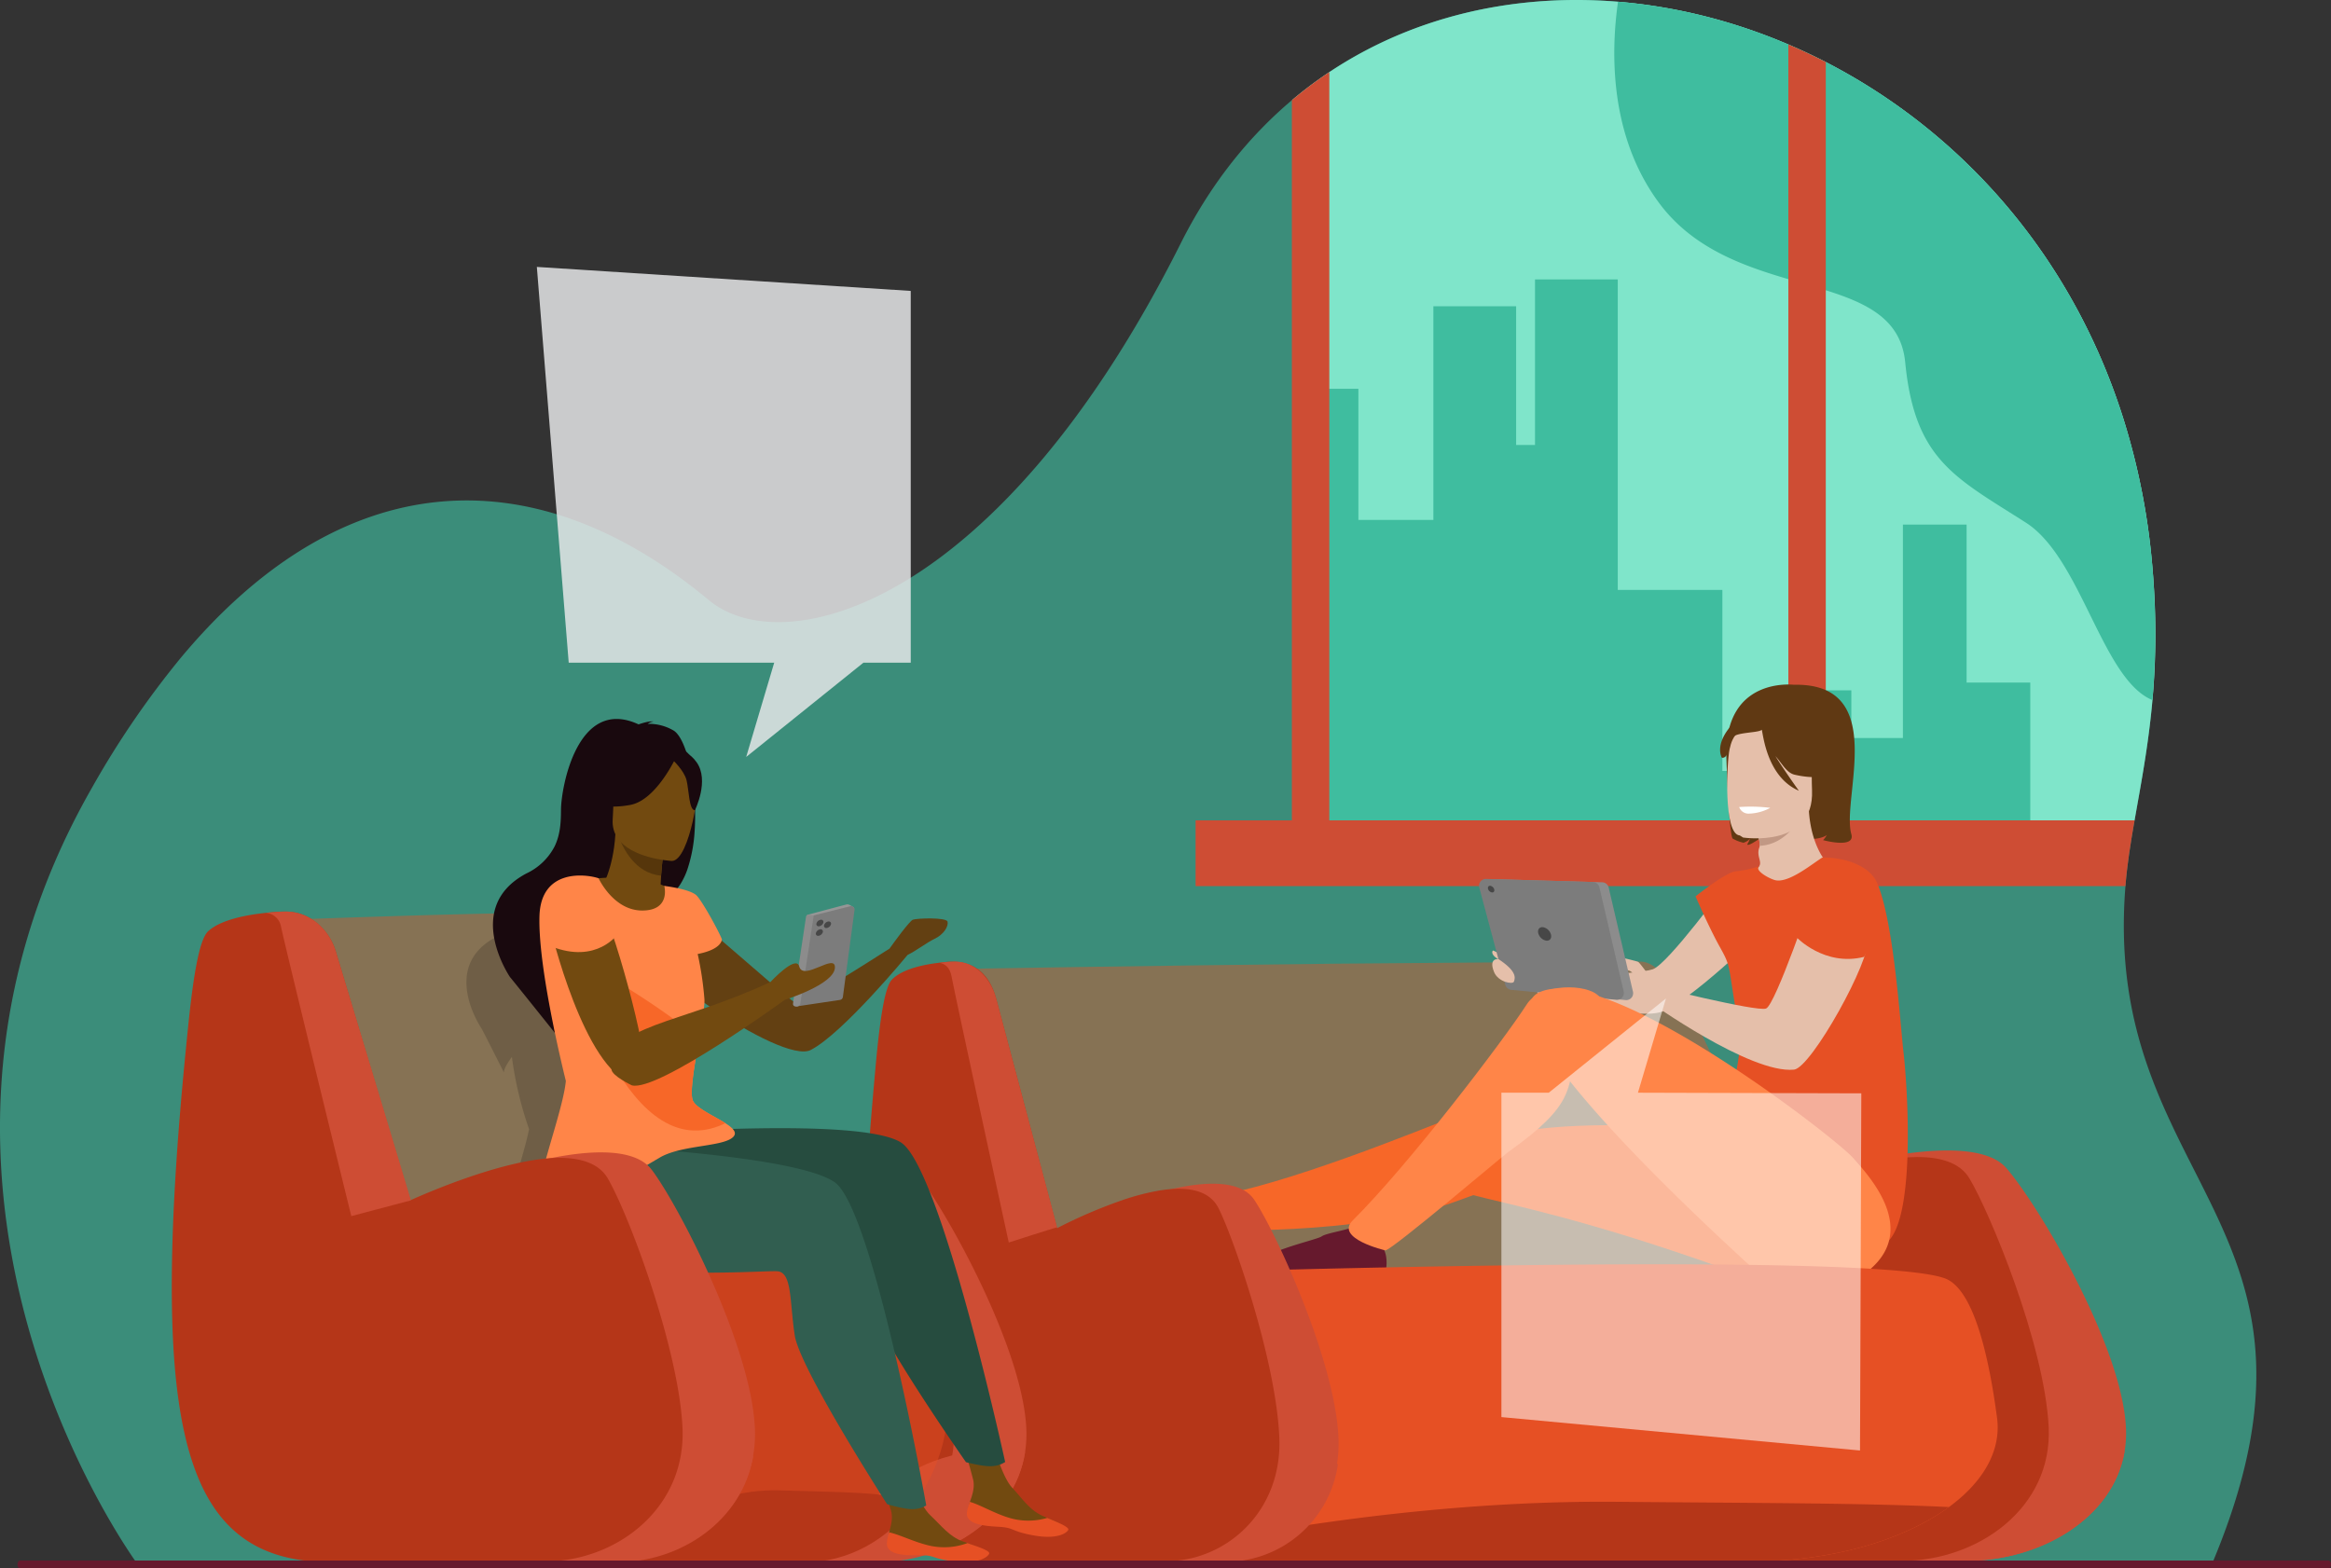
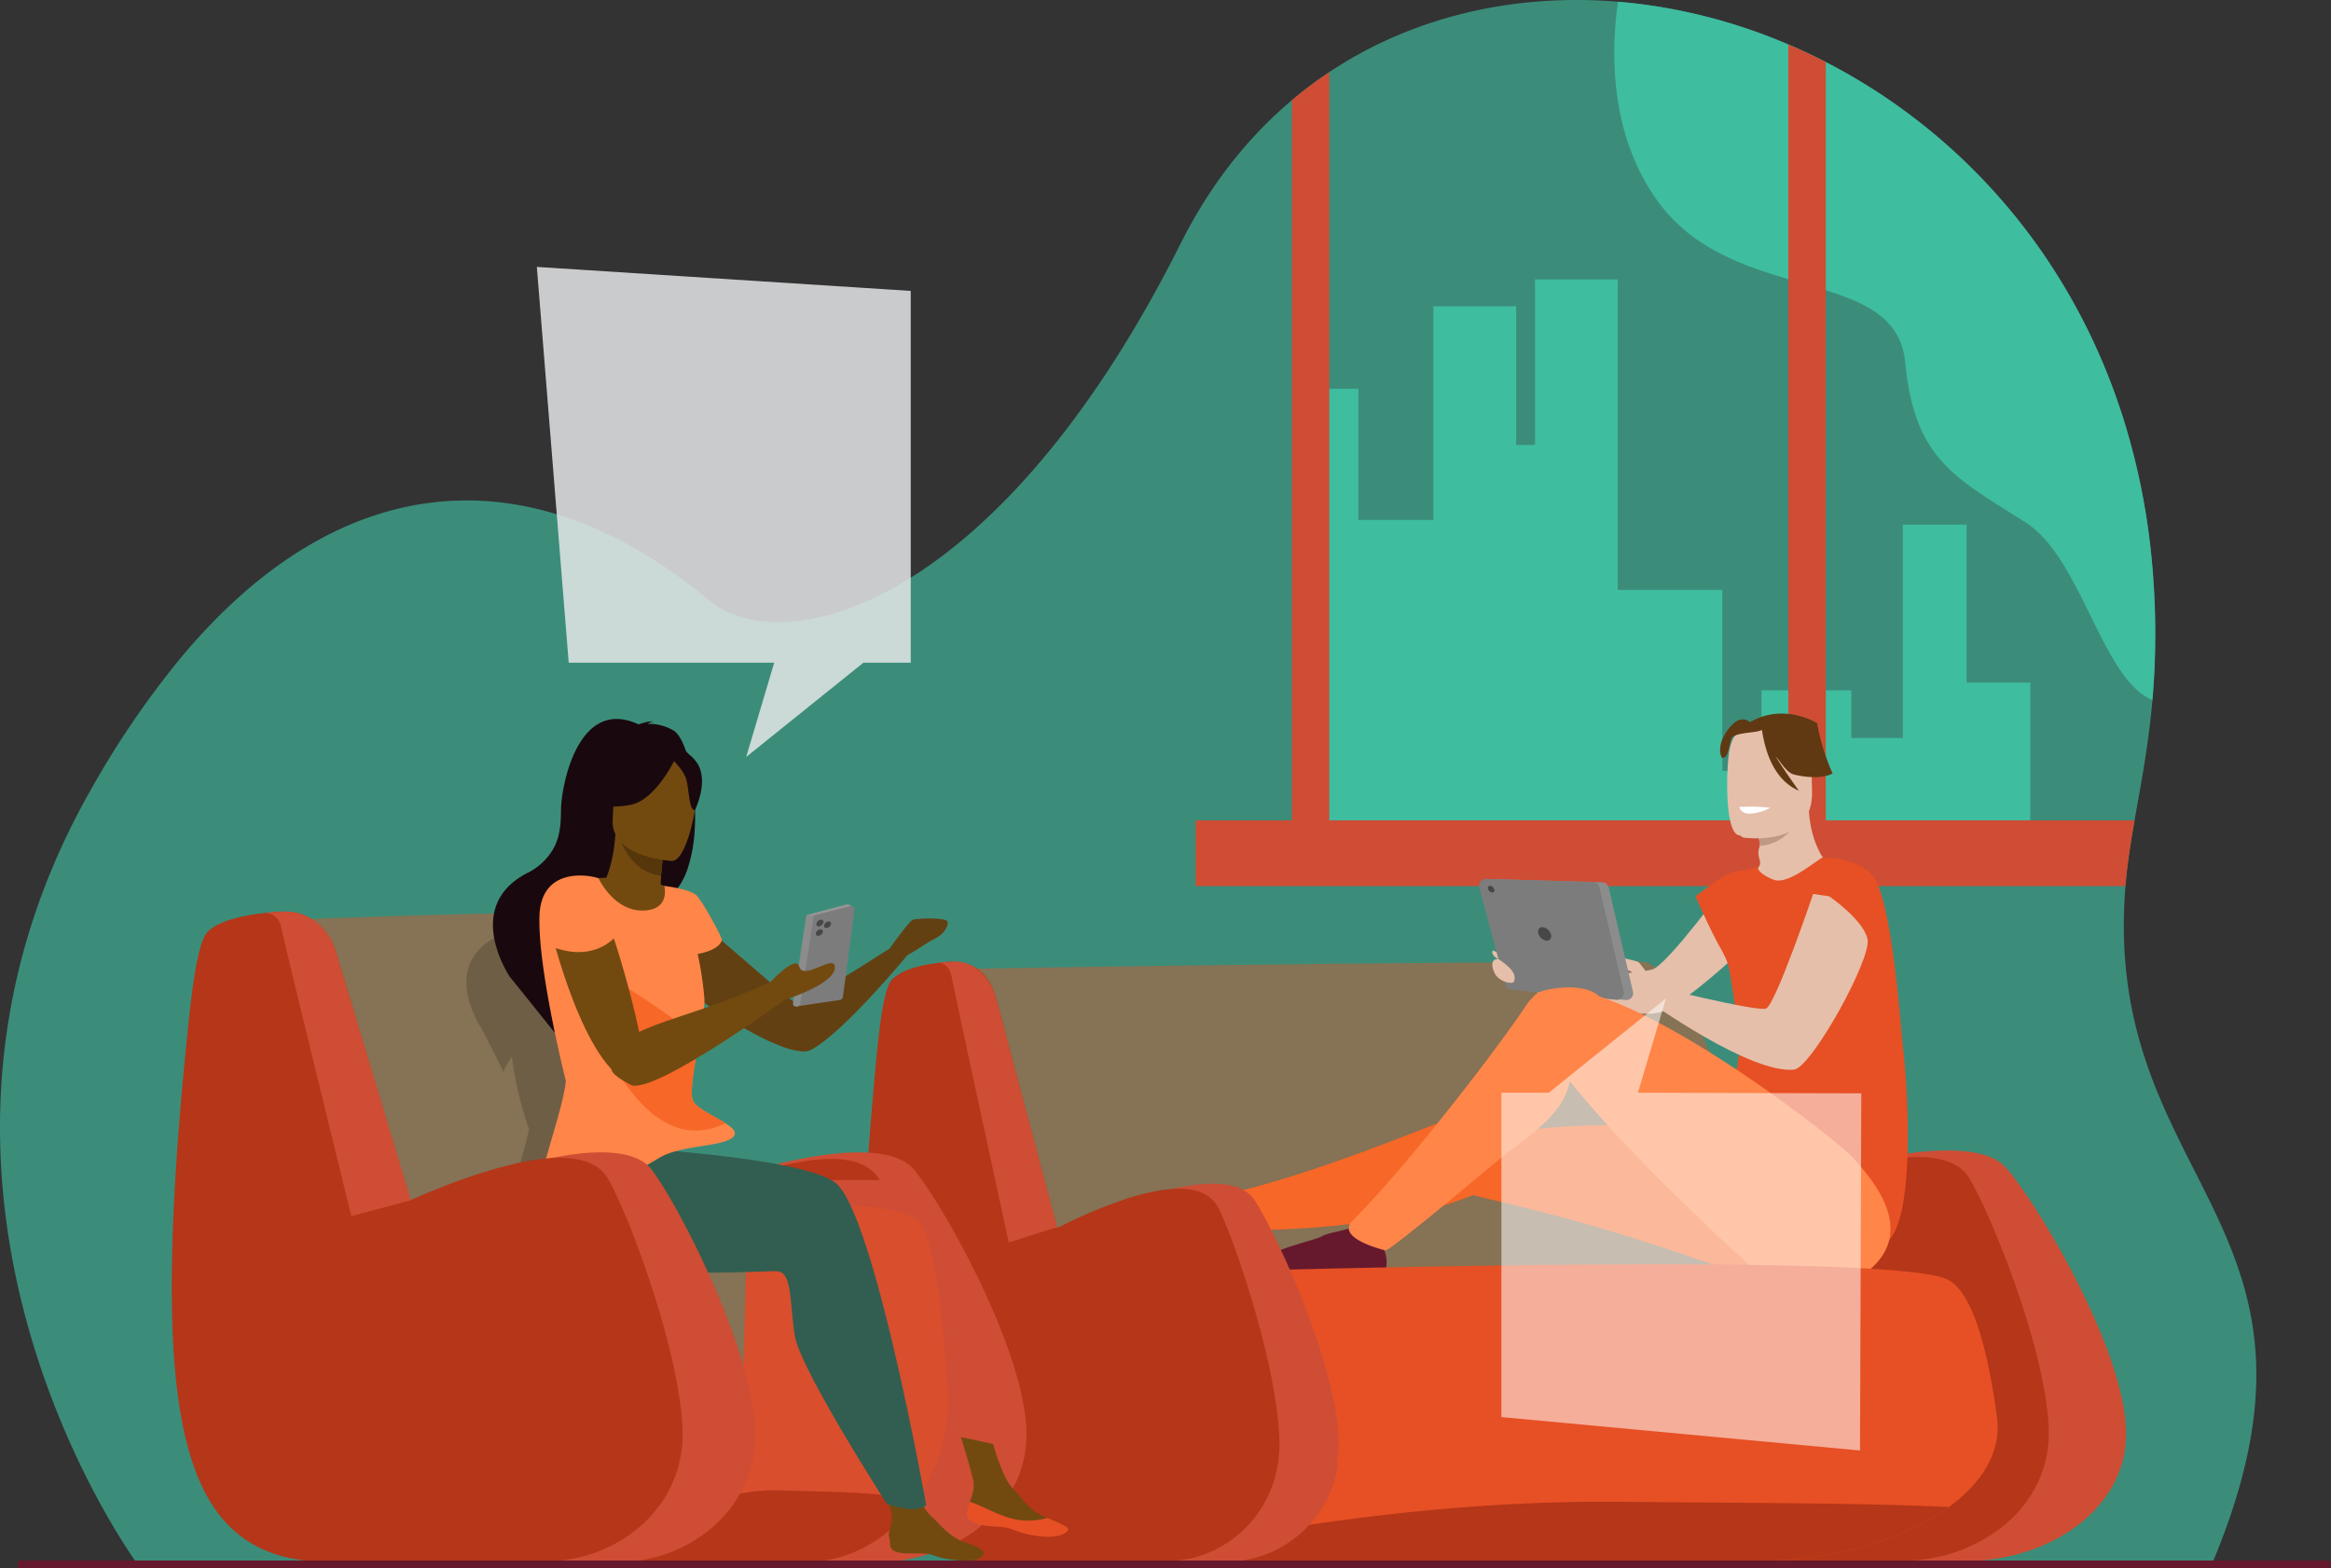
<svg xmlns="http://www.w3.org/2000/svg" width="612.307" height="412.081" viewBox="0 0 612.307 412.081">
  <rect x="0" y="0" width="612.307" height="412.081" fill="#333333" stroke="none" />
  <defs>
    <clipPath id="clip-path">
      <rect id="Rectangle_11" data-name="Rectangle 11" width="612.307" height="412.081" fill="none" />
    </clipPath>
    <clipPath id="clip-path-2">
      <rect id="Rectangle_10" data-name="Rectangle 10" width="612.306" height="412.081" fill="none" />
    </clipPath>
    <clipPath id="clip-path-3">
      <rect id="Rectangle_4" data-name="Rectangle 4" width="221.071" height="98.483" fill="none" />
    </clipPath>
    <clipPath id="clip-path-4">
      <rect id="Rectangle_5" data-name="Rectangle 5" width="106.104" height="106.428" fill="none" />
    </clipPath>
    <clipPath id="clip-path-5">
      <rect id="Rectangle_6" data-name="Rectangle 6" width="59.471" height="98.85" fill="none" />
    </clipPath>
    <clipPath id="clip-path-6">
      <rect id="Rectangle_7" data-name="Rectangle 7" width="114.563" height="94.136" fill="none" />
    </clipPath>
    <clipPath id="clip-path-7">
      <rect id="Rectangle_8" data-name="Rectangle 8" width="94.542" height="118.765" fill="none" />
    </clipPath>
    <clipPath id="clip-path-8">
      <rect id="Rectangle_9" data-name="Rectangle 9" width="98.216" height="128.749" fill="none" />
    </clipPath>
  </defs>
  <g id="Club" transform="translate(0 93)">
    <g id="Group_22" data-name="Group 22" transform="translate(0 -93)" clip-path="url(#clip-path)">
      <g id="Group_21" data-name="Group 21" transform="translate(0 -0.001)">
        <g id="Group_20" data-name="Group 20" clip-path="url(#clip-path-2)">
          <path id="Path_3" data-name="Path 3" d="M580.8,411.459l-544.455-.208s-72.818-97.98-12.316-204.064a237.256,237.256,0,0,1,23.494-34.4c41.866-50.186,92-53.927,138.7-15.1,19.56,16.272,75.946,2.007,123.939-93.768C334.319,15.729,380.035-3.271,425.026.452c55.313,4.56,111.824,43.463,132.7,109.428a179.967,179.967,0,0,1,7.559,37.881c3.713,40.139-5.247,63.01-6.97,85.04-6.348,78.887,60.811,88.34,22.492,178.657" transform="translate(0 0.002)" fill="#3fbd9f" opacity="0.652" />
-           <path id="Path_4" data-name="Path 4" d="M1083.421,147.762a179.987,179.987,0,0,0-7.559-37.881C1054.99,43.915,998.479,5.013,943.166.452,912.7-2.069,881.9,5.836,857.685,26.168V215.523h221.163c3.069-17.531,7.339-37.851,4.573-67.762" transform="translate(-518.141 0.002)" fill="#7fe5ca" />
          <path id="Path_5" data-name="Path 5" d="M1212.483,184.619c-13.228-5.44-18.639-37.278-33.23-46.613-18.512-11.842-29.208-16.4-31.7-42.1-1.087-11.231-9.765-15.472-20.868-18.959-3.124-.987-6.44-1.909-9.831-2.908-12.137-3.588-25.257-8.193-34.076-20.186-12.938-17.593-12.561-39.431-10.667-52.706a144.345,144.345,0,0,1,44.743,11.235q4.974,2.117,9.831,4.616,4.187,2.154,8.271,4.584,3.539,2.1,7,4.416c27.919,18.69,51.072,47.334,62.858,84.576a180.389,180.389,0,0,1,7.559,37.881,208.963,208.963,0,0,1,.111,36.164" transform="translate(-647.09 -0.691)" fill="#3fbd9f" />
          <path id="Path_6" data-name="Path 6" d="M1051.452,291.349v36.193H857.683V214.175h17.278v34.452h19.7V192.488H916.4V228.93h4.956V185.424H943.09V267h27.484v47.567H980.85V293.384h23.6v12.528h13.543v-56.07h16.732v41.507Z" transform="translate(-518.139 -112.017)" fill="#3fbd9f" />
          <path id="Path_7" data-name="Path 7" d="M1037.559,561.69c.439-5.614,1.349-11.284,2.4-17.278H793.308v17.279h244.251Z" transform="translate(-479.249 -328.887)" fill="#ce4d34" />
          <path id="Path_8" data-name="Path 8" d="M857.385,55.07a108.436,108.436,0,0,1,9.638-7.226V245.4H857.19V55.234Z" transform="translate(-517.841 -28.903)" fill="#ce4d34" />
          <path id="Path_9" data-name="Path 9" d="M1196.454,34.14V234.334h-9.831V29.519q4.974,2.123,9.831,4.621" transform="translate(-716.857 -17.832)" fill="#ce4d34" />
          <g id="Group_4" data-name="Group 4" transform="translate(248.698 252.64)" opacity="0.44">
            <g id="Group_3" data-name="Group 3">
              <g id="Group_2" data-name="Group 2" clip-path="url(#clip-path-3)">
                <path id="Path_10" data-name="Path 10" d="M849.224,724.064c-.865,1.961-9.147,3.789-21.447,5.4-2.166.289-4.458.563-6.851.832-41.849,4.73-156.468,7.373-163.531,5.978-9.763-1.929-29.187-96.149-29.187-96.149s57.2-.95,102.621-1.415c15.538-.155,69.593-.547,79.617-.547,15.525,0,40.169,82.72,38.779,85.9" transform="translate(-628.207 -638.163)" fill="#e65024" />
              </g>
            </g>
          </g>
          <path id="Path_11" data-name="Path 11" d="M1286.883,842.516c-2.928,17.617-22.046,28.836-41.662,28.836h-38.848l3.038-102.691s37.065-11.19,46.376-.546c8.156,9.322,30.276,46.225,31.438,68.063a29.2,29.2,0,0,1-.342,6.337" transform="translate(-728.788 -461.255)" fill="#ce4d34" />
          <path id="Path_12" data-name="Path 12" d="M1317.083,962.333c-2.928,17.617-22.046,28.836-41.662,28.836h-19.057c12.711-8.1,24.2-33.053,60.719-28.836" transform="translate(-758.988 -581.071)" fill="#ce4d34" />
          <path id="Path_13" data-name="Path 13" d="M1149.241,782.156s52.408-25.149,62.334-8.723c5.269,8.727,19.775,43.526,20.847,65.372,1.036,21.218-18.519,35.174-38.632,35.174h-35.724Z" transform="translate(-694.274 -463.878)" fill="#b53618" />
-           <path id="Path_14" data-name="Path 14" d="M1162.379,477.761s8.849,8.262-.012,16.9c0,0,7.006,1.016,9.478-.828a6.6,6.6,0,0,1-.967,1.338s8.532,2.341,7.413-1.577c-2.676-9.363,10.032-39.793-15.116-39.241,0,0-18.441-2.247-17.7,19.245s1.666,21.177,1.666,21.177a9.791,9.791,0,0,0,2.842,1.085s1.391-.456,1.7-1.2a4.977,4.977,0,0,1-.693,1.538s-.414,1.061,3.488-1.611,8.776-12.361,7.9-16.83" transform="translate(-691.983 -274.442)" fill="#603913" />
          <path id="Path_15" data-name="Path 15" d="M993.685,632.622a30.178,30.178,0,0,0-3.242-1.794c-.334-.045-.9,1.3,1.974,2.614,2.1.962,1.268-.82,1.268-.82" transform="translate(-598.173 -381.091)" fill="#e5bfaa" />
          <path id="Path_16" data-name="Path 16" d="M1066.994,585.708s-15.554,21.313-19.616,22.748-32.29,2.525-32.29,2.525l2.818,5.008s24.526,5.718,31.442,3.74c6.806-1.953,27.466-21.455,28.9-24.053s-4.311-10.844-11.256-9.967" transform="translate(-613.23 -353.795)" fill="#e5bfaa" />
          <path id="Path_17" data-name="Path 17" d="M1084.442,643.133s-4.4-6.423-5.02-6.7-4.9-1.24-4.9-1.24,1.154,3.124,2.255,3.471a2.077,2.077,0,0,1,1.354.913s.661,2.149.391,1.962c-.583-.408-1.807-2.447-1.839-1.582s.962,2.574,1.4,4.319,4.947,2.936,4.947,2.936Z" transform="translate(-649.136 -383.729)" fill="#e5bfaa" />
          <path id="Path_18" data-name="Path 18" d="M989.389,583.482l28.069.808a1.8,1.8,0,0,1,1.7,1.394l6.374,27.352a1.8,1.8,0,0,1-1.921,2.2l-27.6-2.61a1.8,1.8,0,0,1-1.574-1.33L987.6,585.753a1.8,1.8,0,0,1,1.791-2.272" transform="translate(-596.585 -352.489)" fill="#8c8c8c" />
          <path id="Path_19" data-name="Path 19" d="M983.231,583.3l28.065.807a1.806,1.806,0,0,1,1.7,1.391l6.374,27.352a1.8,1.8,0,0,1-1.92,2.206l-27.6-2.614a1.8,1.8,0,0,1-1.574-1.326l-6.835-25.549a1.8,1.8,0,0,1,1.791-2.268" transform="translate(-592.865 -352.38)" fill="#7c7c7c" />
          <path id="Path_20" data-name="Path 20" d="M1020.58,616.859c-.212-.975.367-1.66,1.3-1.537a2.684,2.684,0,0,1,2.063,1.99c.216.979-.367,1.668-1.293,1.537a2.677,2.677,0,0,1-2.067-1.99" transform="translate(-616.521 -371.716)" fill="#474747" />
          <path id="Path_21" data-name="Path 21" d="M987.277,588.624c-.1-.477.183-.815.636-.759a1.323,1.323,0,0,1,1.015.983c.106.477-.179.815-.636.754a1.328,1.328,0,0,1-1.015-.979" transform="translate(-596.416 -355.134)" fill="#474747" />
          <path id="Path_22" data-name="Path 22" d="M861.514,738.864c-10.888,4.2-45.883,18.666-66.379,21.838-6.61,1.019-2.945,7.932-2.887,7.973,1.358.975,43.783,2.112,68.541-7.076,8.013-2.969,18.008-5.766,17.238-13.254-.477-4.612-10.444-11.826-16.512-9.482" transform="translate(-477.965 -446.082)" fill="#f76728" />
          <path id="Path_23" data-name="Path 23" d="M1071.506,778.057c-4.731,9-15.366,15.305-24.869,11.684-81.358-30.977-94.224-20.929-85.318-33.632,11.414-16.276,86.668-6.872,93.066-4.776,5.75,1.888,27.095,7.736,17.12,26.724" transform="translate(-579.282 -451.11)" fill="#f76728" />
          <path id="Path_24" data-name="Path 24" d="M1144.865,565a28.972,28.972,0,0,0,9.918,4.771c15.423,4.319,22-8.584,24.66-17.523a13.437,13.437,0,0,0-5.208-1.868c-1.117-.183-1.45-.608-2.429-.7-1.688-1.42-4.895-6.745-5.078-15.293l-.742.159-15.469,3.653s4.235,4.57,3.232,7.357c-.983,2.729,1.783,4.347-1.226,5.8-.887.427-.631.213-.631.213a.033.033,0,0,1,0,.012A79,79,0,0,0,1144.865,565" transform="translate(-691.63 -322.827)" fill="#e5bfaa" />
          <path id="Path_25" data-name="Path 25" d="M1161.111,538.217a14.29,14.29,0,0,1,2.62,7.078c6.994-.379,10.646-6.928,12.069-10.5Z" transform="translate(-701.445 -323.074)" fill="#c19884" />
          <path id="Path_26" data-name="Path 26" d="M1150.209,509.95s18.726,2.9,18.1-12.426c-.424-10.308,1.713-17.279-8.874-17.622s-12.035,3.4-12.789,6.863-1.639,22.4,2.675,22.627Z" transform="translate(-692.326 -289.903)" fill="#e5bfaa" />
          <path id="Path_27" data-name="Path 27" d="M1143.653,477.456c2.479-3.164,4.433-2.536,5.538-1.627,8.923-5.212,17.613.245,17.613.245a57.68,57.68,0,0,0,4.074,13.225s-2.973,1.941-9.979.33c-2.137-.493-3.388-3.1-5.047-4.89,2.94,4.649,6.172,9.1,6.172,9.1-8.413-3.629-9.376-14.8-9.74-16.01-.987.934-7.467.5-8.025,2.452-.755,2.643-.87,5.047-2.452,4.9,0,0-1.874-2.977,1.845-7.728" transform="translate(-689.498 -286.092)" fill="#603913" />
          <path id="Path_28" data-name="Path 28" d="M1179.655,620.387c-.917-8.115-2.582-34.7-6.994-44.733-1.586-3.605-6.768-6.546-14.3-6.586-2.406,1.407-8.795,6.843-12.428,5.962-.041-.008-.11-.029-.2-.057-1.7-.514-5.409-2.641-3.92-3.62a30.674,30.674,0,0,1-6.372,1.369c-2.634.367-10.432,6.562-10.432,6.562s3.506,8.105,6.27,13.08c3.344,6.019,2.006,4.013,5.206,22.089,1.086,6.138-2.7,18.727-2.7,18.727s32,49.223,42.445,36.018c6.346-8.03,4.539-38.929,3.429-48.811" transform="translate(-679.629 -343.782)" fill="#e65024" />
          <path id="Path_29" data-name="Path 29" d="M1153.989,535.426a42.071,42.071,0,0,1,8.17.213,12.519,12.519,0,0,1-5.764,1.525,2.586,2.586,0,0,1-2.406-1.737" transform="translate(-697.142 -323.394)" fill="#fff" />
          <path id="Path_30" data-name="Path 30" d="M1101.048,732.313a22.873,22.873,0,0,1-27.344-2.7c-21.883-19.987-70.217-66.224-56.057-72.578,18.135-8.132,77.96,38.477,82.377,43.554,3.976,4.567,19.318,20.517,1.024,31.719" transform="translate(-613.233 -396.353)" fill="#ff8548" />
          <path id="Path_31" data-name="Path 31" d="M832.742,826.125l33.476-.551s.921-3.772-.608-6.358c-1.358-2.292-.819-3.581.221-5.453a9.235,9.235,0,0,1-4,.714,8.337,8.337,0,0,1-3.511-1.273c-1.032,1.154-7.483,1.922-8.857,2.888-1.558,1.1-17.54,4.212-18.057,8.694Z" transform="translate(-502.264 -491.269)" fill="#66192d" />
          <path id="Path_32" data-name="Path 32" d="M941.738,659.655c-6.333,9.8-31.063,42.229-45.781,56.849-4.743,4.718,8.519,7.85,8.588,7.85,1.672-.008,31.089-25.014,32.451-25.981,17.116-12.141,15.594-16.4,17.388-26.083,1.57-8.47,11.312-9.075,6.287-14.675-3.1-3.454-15.4-3.43-18.934,2.039" transform="translate(-540.643 -395.842)" fill="#ff8548" />
          <path id="Path_33" data-name="Path 33" d="M1137.2,593.282s-9.905,29.178-12.373,30.1-30.594-6.143-30.594-6.143l-.2,4.25s26.646,19.107,38.147,17.945c4.547-.461,20.431-29.136,19.309-34.29s-10.077-11.244-10.077-11.244Z" transform="translate(-660.923 -358.41)" fill="#e5bfaa" />
-           <path id="Path_34" data-name="Path 34" d="M1191.9,596.345s7.357,7.83,17.817,5.2c0,0,8.743-14.865-3.992-21.936,0,0-13.755-.947-13.825,16.732" transform="translate(-720.047 -350.146)" fill="#e65024" />
          <path id="Path_35" data-name="Path 35" d="M991.777,636.473s-2.655-.367-1.154,3.385c1.061,2.646,4.914,3.36,5.224,2.553.432-1.138.636-2.834-4.07-5.937" transform="translate(-598.172 -384.496)" fill="#e5bfaa" />
          <path id="Path_36" data-name="Path 36" d="M989.6,902.84c-.522.388-1.06.763-1.615,1.134-6.835,4.608-15.757,8.278-25.965,10.55a110.941,110.941,0,0,1-24.986,2.569l-15.35,0h-.207l-72.66.02-41.654.013h-.616l0-.016L805.1,910.2l-14.428-69.05s183.8-5.811,198.64,1.937c6.888,3.593,10.758,19.885,12.928,36.3,1.154,8.743-3.736,16.944-12.638,23.453" transform="translate(-477.658 -506.887)" fill="#e65024" />
          <path id="Path_37" data-name="Path 37" d="M810.029,1012.5l6.765-7.107c25.529-4.514,60.853-9.094,97.7-8.74,35.194.339,64.659.294,86.8,1.378-.522.388-1.061.763-1.615,1.134-6.835,4.609-15.757,8.278-25.965,10.55a110.951,110.951,0,0,1-24.987,2.569Z" transform="translate(-489.351 -602.083)" fill="#b53618" />
          <path id="Path_38" data-name="Path 38" d="M800.914,859.037a29.858,29.858,0,0,1-29.2,25.659H744.367l2.137-94.391s26.092-10.281,32.641-.5c5.742,8.568,21.312,42.486,22.128,62.562a34.66,34.66,0,0,1-.359,6.672" transform="translate(-449.683 -474.582)" fill="#ce4d34" />
          <path id="Path_39" data-name="Path 39" d="M809.815,971a29.858,29.858,0,0,1-29.2,25.659H758.733c10.24-7.838,24.028-29.493,51.082-25.659" transform="translate(-458.362 -586.323)" fill="#ce4d34" />
          <path id="Path_40" data-name="Path 40" d="M612.828,795.825c-2.7.02-5.077.024-6.778.016-7.383-.063-14.176-1.743-19.665-6.684-7.76-7-10.893-19-12.458-29.366-3.989-26.423-.772-67.508,1.676-94.281,1.105-12.141,2.382-20.623,4.241-22.56,2.741-2.85,8.45-4,12.426-4.453h0c2.526-.3,11.888-2.18,14.991,9.477,4.363,16.379,11.5,43.239,15.835,59.663.053.2.11.391.159.587a131.762,131.762,0,0,1,17.152-7.365,63.185,63.185,0,0,1,9.641-2.512c7.019-1.162,13.115-.355,15.635,4.665,4.029,8.046,15.134,40.125,15.949,60.258.758,18.563-12.683,31.1-27.213,32.327-.371.029-1.177.1-2.349.1Z" transform="translate(-345.58 -385.549)" fill="#b53618" />
          <path id="Path_41" data-name="Path 41" d="M641.434,711.965S627.405,647.4,626.39,641.98c-.453-2.418-1.843-3.3-3.242-3.515,2.463-.289,4.262-.31,4.262-.31,4.853,0,9.171,3.923,10.725,9.759,3.4,12.72,9.661,36.181,16,60.074-.322-.012-12.7,3.976-12.7,3.976" transform="translate(-376.453 -385.518)" fill="#ce4d34" />
          <path id="Path_42" data-name="Path 42" d="M491.6,597.686c-.9.339-4.985,5.973-6.145,7.6-5.32,3.413-22.868,14.577-24.47,14.344-1.892-.277-35.5-31.659-38.135-30.186,0,0-6.582,1.46-6.017,10.107s40.279,36.321,47.926,32.372c8.493-4.386,25.451-24.986,25.451-24.986,2.083-.968,5.118-3.294,7.047-4.2,2.538-1.206,3.736-3.375,3.443-4.536s-8.042-.908-9.1-.51" transform="translate(-251.797 -356.059)" fill="#634012" />
          <path id="Path_43" data-name="Path 43" d="M535.612,602.893c1.837-.509,9.777-2.614,10.278-2.725s2.2.966,1.867,1.087l-11.317,3.552a.4.4,0,0,1-.5-.2l-.58-1.146a.4.4,0,0,1,.249-.57" transform="translate(-323.394 -362.565)" fill="#969696" />
          <path id="Path_44" data-name="Path 44" d="M532.356,603.727l9.324-2.333a.915.915,0,0,1,1.135,1.006l-3.055,22.818a.915.915,0,0,1-.79.786L528,627.647a.914.914,0,0,1-1.023-1.028l4.7-22.127a.914.914,0,0,1,.678-.764" transform="translate(-318.349 -363.292)" fill="#7c7c7c" />
          <path id="Path_45" data-name="Path 45" d="M542.858,610.386a.584.584,0,0,1,.648.787,1.378,1.378,0,0,1-1.134.929.578.578,0,0,1-.644-.787,1.385,1.385,0,0,1,1.13-.93" transform="translate(-327.246 -368.741)" fill="#474747" />
          <path id="Path_46" data-name="Path 46" d="M542.513,616.716a.584.584,0,0,1,.648.787,1.378,1.378,0,0,1-1.134.929.578.578,0,0,1-.644-.787,1.385,1.385,0,0,1,1.13-.93" transform="translate(-327.038 -372.565)" fill="#474747" />
          <path id="Path_47" data-name="Path 47" d="M547.922,611.538a.584.584,0,0,1,.648.787,1.378,1.378,0,0,1-1.134.929.578.578,0,0,1-.644-.787,1.385,1.385,0,0,1,1.13-.93" transform="translate(-330.306 -369.437)" fill="#474747" />
          <path id="Path_48" data-name="Path 48" d="M526.244,629.956l3.36-22.349a.616.616,0,0,1,.711-.52c.277.047.627.1,1,.133a.3.3,0,0,1,.264.339L528.083,630.6a1.125,1.125,0,0,1-1.419.539.641.641,0,0,1-.475-.693Z" transform="translate(-317.876 -366.744)" fill="#8c8c8c" />
          <path id="Path_49" data-name="Path 49" d="M565.08,843.5c-2.74,17.556-20.656,28.735-39.028,28.735h-36.4L492.5,769.906s34.725-11.145,43.444-.542c7.642,9.289,28.363,46.054,29.452,67.819a30.911,30.911,0,0,1-.318,6.313" transform="translate(-295.809 -462.019)" fill="#ce4d34" />
-           <path id="Path_50" data-name="Path 50" d="M436.137,783.358s49.1-25.064,58.394-8.69c4.935,8.69,18.523,43.366,19.526,65.127.979,21.145-17.344,35.051-36.189,35.051H444.4Z" transform="translate(-263.477 -464.635)" fill="#b53618" />
+           <path id="Path_50" data-name="Path 50" d="M436.137,783.358s49.1-25.064,58.394-8.69H444.4Z" transform="translate(-263.477 -464.635)" fill="#b53618" />
          <g id="Group_7" data-name="Group 7" transform="translate(75.857 239.833)" opacity="0.44">
            <g id="Group_6" data-name="Group 6">
              <g id="Group_5" data-name="Group 5" clip-path="url(#clip-path-4)">
                <path id="Path_51" data-name="Path 51" d="M297.649,698.6c-.416,2.125-4.388,4.107-10.285,5.856-1.04.307-2.141.608-3.291.9-20.077,5.126-55.638,7.989-59.03,6.476-4.682-2.088-33.428-104.223-33.428-104.223s27.446-1.032,49.235-1.534c7.454-.167,14.244-.281,19.057-.265a11.742,11.742,0,0,1,1.652.114,7.857,7.857,0,0,1,4.849,2.483c3.507,3.772,4.38,11.219,7.63,19.449,3.209,8.14,7.153,18.3,10.892,28.379.962,2.6,1.913,5.191,2.83,7.744.265.718.518,1.435.779,2.149,5.522,15.46,9.779,29.016,9.111,32.47" transform="translate(-191.614 -605.812)" fill="#e65024" />
              </g>
            </g>
          </g>
          <path id="Path_52" data-name="Path 52" d="M593.084,962.884c-2.74,17.556-20.676,28.971-39.052,28.971l-18.021-.012c11.9-8.071,22.858-33.159,57.073-28.959" transform="translate(-323.812 -581.408)" fill="#ce4d34" />
          <g id="Group_10" data-name="Group 10" transform="translate(122.518 239.83)" opacity="0.18">
            <g id="Group_9" data-name="Group 9">
              <g id="Group_8" data-name="Group 8" clip-path="url(#clip-path-5)">
                <path id="Path_53" data-name="Path 53" d="M323.639,605.806a14.425,14.425,0,0,1-6.374,6.346c-14.889,7.838-3.846,23.983-3.846,23.983.106.074,5.905,11.606,5.905,11.606-.016-.807.762-2.247,2.1-4.082a94.766,94.766,0,0,0,4.511,18.976c-.494,2.5-1.35,5.57-2.268,8.751-.086.289-.167.583-.253.877-.966,3.324-1.97,6.725-2.675,9.685-1.154,4.837-1.513,8.482.4,8.662a4.164,4.164,0,0,0,.71,0,9.808,9.808,0,0,0,1.158,5.306c2.439,4.719,10.966,6.9,20.456,7.858,13.731,1.386,14.616,1.207,20.016-1.028,6.545-2.728,6.284-4.1,4.009-12.74-.865-3.275-2.141-7.422-3.128-10.407-1.57-4.829-3.059-9.07-4.62-13.47-.914-.147-2.092-.343-3.426-.571a3,3,0,0,1-.632-.856c-.436-.962-.273-3.409.139-6.39.094-.669.2-1.362.31-2.076-.118-.314-.237-.628-.351-.946-.339-.905-.677-1.815-1.015-2.712-.2-.551-.412-1.1-.62-1.648-2.447-6.508-4.473-11.737-6.867-17.883-7.055-18-6.6-25.993-14.518-27.123Z" transform="translate(-309.478 -605.806)" fill="#050505" />
              </g>
            </g>
          </g>
          <g id="Group_13" data-name="Group 13" transform="translate(134.481 316.215)" opacity="0.44">
            <g id="Group_12" data-name="Group 12">
              <g id="Group_11" data-name="Group 11" clip-path="url(#clip-path-6)">
                <path id="Path_54" data-name="Path 54" d="M445.831,877.026c-7.027,9.763-17.8,16.019-29.807,15.823l-51.6.029-24.721.013,27.816-91.615s70.409-7.006,79.082,2.337c4.033,4.335,6.3,23.975,7.565,43.766a45.719,45.719,0,0,1-8.331,29.648" transform="translate(-339.699 -798.753)" fill="#e65024" />
              </g>
            </g>
          </g>
          <path id="Path_55" data-name="Path 55" d="M483.556,992.075c-7.027,9.763-17.768,16.043-29.774,15.852H402.145c6.072-5.1,25.17-19.563,45.621-18.878,15.5.518,27.8.294,35.79,3.026" transform="translate(-242.942 -597.484)" fill="#b53618" />
          <path id="Path_56" data-name="Path 56" d="M639.49,973.49c-.257,2.8,3.368,3.263,7.883,3.487s3.3,1.15,9.49,2.268,7.785-.388,8.234-1.224c.4-.738-1.758-1.762-4.82-3.075-.388-.163-.775-.334-1.162-.5-3.446-1.517-5.387-4.608-8.074-7.479-2.549-2.721-4.967-11.415-4.967-11.415l-8.405-1.8s2.361,7.83,3.177,11.17c.481,1.97-.228,4.168-.86,5.84a9.832,9.832,0,0,0-.493,2.728" transform="translate(-385.224 -576.175)" fill="#724a10" />
          <path id="Path_57" data-name="Path 57" d="M649.7,1003.251c4.514.224,3.152,1.15,9.339,2.271s8.666-.575,9.114-1.411c.4-.742-2.479-1.9-5.542-3.21l-.049.053a17.614,17.614,0,0,1-9.371.11c-4.09-1.113-8.05-3.556-10.872-4.351a11.144,11.144,0,0,0-.771,2.83c-.261,2.8,3.642,3.483,8.152,3.707" transform="translate(-387.563 -602.129)" fill="#e65024" />
-           <path id="Path_58" data-name="Path 58" d="M413.354,742.418s55.87-4.2,66.388,2.435,27.385,83.96,27.385,83.96a6.858,6.858,0,0,1-3.365,1.081c-2.161.236-6.925-1.036-6.925-1.036s-24.244-34.594-25.953-43.309-1.289-16.492-5.175-16.7-52.363,5.9-59.691-7.019-1.272-25.7-1.272-25.7Z" transform="translate(-243.092 -444.701)" fill="#264c3f" />
          <path id="Path_59" data-name="Path 59" d="M584.891,994.065c-.069,2.81,2.981,2.838,7.5,2.757s3.274,1.048,9.522,1.745,7.181-.775,7.569-1.64c.35-.766-1.158-1.741-4.3-2.838-.4-.135-.8-.277-1.191-.424-3.548-1.277-5.685-4.237-8.564-6.913C592.7,984.213,589.7,975.7,589.7,975.7l-8.511-1.223s2.883,7.65,3.931,10.933c.612,1.929.049,4.168-.469,5.881-.277.934.261,1.79.237,2.777" transform="translate(-351.107 -588.694)" fill="#724a10" />
-           <path id="Path_60" data-name="Path 60" d="M596.856,1022.964c4.519-.082,3.222.934,9.469,1.632s8.609-1.154,9-2.019c.351-.767-2.6-1.734-5.746-2.831l-.045.057a17.627,17.627,0,0,1-9.343.742c-4.156-.832-8.271-3-11.137-3.6a11.136,11.136,0,0,0-.583,2.875c-.065,2.814,3.87,3.23,8.389,3.144" transform="translate(-355.501 -614.351)" fill="#e65024" />
          <path id="Path_61" data-name="Path 61" d="M378.338,760.777s49.631,2.349,59.883,9.392,24.1,84.959,24.1,84.959a6.905,6.905,0,0,1-3.405.954c-2.169.147-6.884-1.3-6.884-1.3s-22.874-35.516-24.244-44.292-.645-16.529-4.523-16.888-52.551,3.85-59.373-9.343,14.449-23.478,14.449-23.478" transform="translate(-219.015 -459.596)" fill="#315e50" />
          <path id="Path_62" data-name="Path 62" d="M380.182,501.042c0-.041,0-.086,0-.126v0c-.025-.938-.07-1.868-.131-2.794a60.317,60.317,0,0,0-1.064-8c-.29-1.4-.624-2.716-1-3.9-.057-.179-.114-.359-.171-.534-.9-2.7-2.006-4.665-3.213-5.46a12.823,12.823,0,0,0-6.859-1.8,3.274,3.274,0,0,1,1.509-.6c-1.179-.257-3.911.742-3.911.742-16.125-7.479-20.35,16.72-20.383,22.4-.016,3.083-.139,6.407-1.615,9.523-.025.057-.053.114-.082.167a15.906,15.906,0,0,1-7.328,7.043c-16.924,8.911-4.368,27.262-4.368,27.262.122.086,11.806,14.685,11.806,14.685-.028-1.138-.812-4.208,1.427-7.039,1.807-2.275,1.236-5.591,3.915-8.36.236-.249.477-.494.722-.742.685-.706,1.395-1.415,2.116-2.125,2.475-2.443,5.11-4.9,7.728-7.2q.735-.643,1.464-1.272c.824-.693,1.635-1.374,2.439-2.031l.061-.049c.212-.175.428-.347.64-.518.6-.477,1.187-.946,1.766-1.391.7-.542,1.39-1.06,2.063-1.546.294-.212.579-.42.856-.612.84-.591,1.652-1.134,2.418-1.615.253-.155.5-.306.742-.448.053-.037.106-.07.163-.1h0c.163-.1.326-.192.485-.281.371-.469,1.276-1.093,1.9-1.7-.032.065-.061.126-.094.187-.094.184-.188.355-.277.514.131-.106.257-.216.384-.326.147-.127.285-.27.424-.408a10.957,10.957,0,0,0,.877-1q.189-.239.367-.489c.167-.241.326-.481.481-.738a18.994,18.994,0,0,0,1.7-3.618,38.833,38.833,0,0,0,1.921-10.105c.127-1.847.163-3.731.118-5.6" transform="translate(-197.597 -288.253)" fill="#19090e" />
          <path id="Path_63" data-name="Path 63" d="M397.062,582.544a56.228,56.228,0,0,1,9.245,0,29.507,29.507,0,0,1,8.017,2.015c4.376,1.827,3.915,9.571-5.26,8.136s-12.642-7.855-12-10.15" transform="translate(-239.826 -351.806)" fill="#724a10" />
          <path id="Path_64" data-name="Path 64" d="M414.708,570.844c.053.029,1.309,6.664-4.7,6.4-3.948-.176-12.455-4.951-11.7-8.327.355-1.6,3.336-5.771,3.935-15.281l.718.192,12.075,3.242s-.534,3.834-.783,7.459c-.212,3.042-.22,5.946.457,6.317" transform="translate(-240.594 -334.458)" fill="#724a10" />
          <path id="Path_65" data-name="Path 65" d="M422.207,557.361s-.534,3.829-.783,7.459c-6.835-.648-10.036-7.137-11.292-10.7Z" transform="translate(-247.767 -334.751)" fill="#56360b" />
          <path id="Path_66" data-name="Path 66" d="M401.392,512.854s-3.209-5.909-3.748-10.815c-.383-3.5,2.235-16.219,15.008-13.511a17.612,17.612,0,0,1,7.079,3.234c2.671,2.076,6.439,6.427,1.175,17.32l-1.423,3.7Z" transform="translate(-240.202 -294.9)" fill="#19090e" />
          <path id="Path_67" data-name="Path 67" d="M427.571,518.364c-1.166,5.249-3.132,10.538-5.506,10.566,0,0-.844-.045-2.141-.228-4.384-.628-13.922-2.891-13.413-10.68.42-6.472-.1-11.635,2.206-14.477,1.289-1.591,3.466-2.455,7.19-2.427,10.383.094,12.141,4.078,12.74,7.5.261,1.5-.159,5.612-1.076,9.747" transform="translate(-245.568 -302.732)" fill="#724a10" />
          <path id="Path_68" data-name="Path 68" d="M415.529,498.023s-5.224,11.546-12.149,12.842-9.755-.722-9.755-.722a28.87,28.87,0,0,0,5.093-11.419s13.837-6.561,16.81-.7" transform="translate(-237.795 -299.392)" fill="#19090e" />
          <path id="Path_69" data-name="Path 69" d="M446.016,501.322s3.14,2.867,3.776,5.489.644,7.941,2.2,7.859c0,0,3.878-7.822.424-12.622-3.658-5.093-6.4-.726-6.4-.726" transform="translate(-269.445 -301.802)" fill="#19090e" />
          <path id="Path_70" data-name="Path 70" d="M397.236,582.5s0-.008,0-.012a.015.015,0,0,0,0,.012" transform="translate(-239.976 -351.888)" fill="#f99746" />
          <path id="Path_71" data-name="Path 71" d="M397.175,582.784c0-.012,0-.025.008-.037a.277.277,0,0,1-.008.037" transform="translate(-239.939 -352.045)" fill="#f99746" />
          <path id="Path_72" data-name="Path 72" d="M397.3,582.208v0Z" transform="translate(-240.013 -351.713)" fill="#f99746" />
          <path id="Path_73" data-name="Path 73" d="M397.377,581.794h0" transform="translate(-240.061 -351.463)" fill="#f99746" />
          <path id="Path_74" data-name="Path 74" d="M406.035,646.1c-1.334-.852-3.006-1.725-4.531-2.614-1.86-1.081-3.495-2.186-4-3.291-.391-.865-.359-2.773-.1-5.2.338-3.168,1.065-7.222,1.734-11.019.775-4.429,1.476-8.5,1.4-10.4a85.6,85.6,0,0,0-1.778-11.924c6.525-1.256,6.357-3.89,6.357-3.89-.82-2.072-4.955-9.673-6.59-11.427s-8.539-2.569-8.539-2.569,1.758,6.464-5.807,6.464-11.455-8.478-11.455-8.478c-3.373-1.134-15.134-2.573-15.526,9.906-.391,12.671,5.371,37.033,6.929,43.35-.53,5.717-4.413,16.716-6.342,24.791-1.313,5.5-1.72,9.644.449,9.844,5.6.53,24.7-11.068,30.548-14.5,2.573-1.513,6.194-2.227,9.641-2.8,4.379-.718,8.478-1.2,9.791-2.769.913-1.1-.29-2.264-2.186-3.471" transform="translate(-215.494 -351.006)" fill="#ff8548" />
          <path id="Path_75" data-name="Path 75" d="M418.869,677.726c-.437.224-.91.432-1.416.636-25.892,10.407-39.5-44.981-39.5-44.981s20.517,10.844,34.02,22.217c-.669,3.8-1.4,7.85-1.734,11.019-.261,2.431-.293,4.339.1,5.2.506,1.105,2.141,2.21,4,3.291,1.525.889,3.2,1.762,4.531,2.614" transform="translate(-228.327 -382.634)" fill="#f76728" />
          <path id="Path_76" data-name="Path 76" d="M365.176,601.367S374,638.812,386.9,642.27c0,0,2.255.677,2.757-5.3s-9.677-42.963-13.091-44.716-9.877,2.834-11.394,9.11" transform="translate(-220.608 -357.562)" fill="#724a10" />
          <path id="Path_77" data-name="Path 77" d="M381.03,599.51s-5.485,8.005-17.458,3.291c0,0-5.522-10.232,4.706-15.578S381.03,599.51,381.03,599.51" transform="translate(-218.74 -354.14)" fill="#ff8548" />
          <path id="Path_78" data-name="Path 78" d="M394.14,844.411c-2.953,17.03-19.147,27.817-35.749,27.817H324.923L327.545,769.9s31.932-11.145,39.953-.538c7.023,9.285,26.08,46.054,27.083,67.818a32.769,32.769,0,0,1-.44,7.226" transform="translate(-196.291 -462.019)" fill="#ce4d34" />
          <path id="Path_79" data-name="Path 79" d="M404.346,965.753C401.394,982.779,385.2,993.57,368.6,993.57h-26.78c12.536-8.5,29.415-31.976,62.529-27.817" transform="translate(-206.497 -583.129)" fill="#ce4d34" />
          <path id="Path_80" data-name="Path 80" d="M155.613,775.91c-13.853-.094-24.734-4.42-31.785-16.353-5.134-8.67-7.41-20.028-8.56-30.035-3.17-27.607.209-67.089,3.079-94.934,1.354-13.16,2.92-22.356,5.192-24.452,3.352-3.091,10.346-4.335,15.211-4.833h.012c4.776-.5,8.079-.755,11.859,1.586a15.25,15.25,0,0,1,6.48,8.691c9.748,32.42,19.563,65.241,19.563,65.241s21.938-10.156,36.923-11.072c5.738-.35,12.2.465,15.024,5.489,6.1,10.778,18.6,45.205,19.53,65.323.926,20.052-15.448,33.706-33.31,35.043-1.065.073-1.986.306-2.879.306Z" transform="translate(-68.863 -365.469)" fill="#b53618" />
          <path id="Path_81" data-name="Path 81" d="M198.932,684.985S181.754,615,180.511,609.116a4.429,4.429,0,0,0-3.964-3.809c3.017-.31,5.211-.334,5.211-.334,5.946,0,11.227,4.253,13.136,10.579,4.16,13.788,11.936,39.39,19.7,65.29Z" transform="translate(-106.655 -365.473)" fill="#ce4d34" />
          <path id="Path_82" data-name="Path 82" d="M451.264,648.814s12.858-3.988,13.152-8.388c.269-4.143-8.335,3.65-9.371-.379-.819-3.2-7.573,4.1-7.573,4.1-24.831,11.557-42.115,11.035-41.743,22.935.057,1.7,5.358,4.209,5.358,4.209,6.835,1.786,40.178-22.479,40.178-22.479" transform="translate(-245.103 -386.132)" fill="#724a10" />
          <path id="Path_83" data-name="Path 83" d="M618.679,1037.737H12.382a.815.815,0,0,1-.692-.889v-.3a.812.812,0,0,1,.692-.889h606.3a.81.81,0,0,1,.689.889v.3a.813.813,0,0,1-.689.889" transform="translate(-7.062 -625.655)" fill="#66192d" />
          <g id="Group_16" data-name="Group 16" transform="translate(394.388 262.327)" opacity="0.54" style="mix-blend-mode: screen;isolation: isolate">
            <g id="Group_15" data-name="Group 15">
              <g id="Group_14" data-name="Group 14" clip-path="url(#clip-path-7)">
                <path id="Path_84" data-name="Path 84" d="M1090.759,687.56l-58.673-.166,7.36-24.762-30.788,24.762H996.219v85.225l94.2,8.778Z" transform="translate(-996.219 -662.633)" fill="#fffdfd" />
              </g>
            </g>
          </g>
          <g id="Group_19" data-name="Group 19" transform="translate(141.019 70.127)" opacity="0.84" style="mix-blend-mode: multiply;isolation: isolate">
            <g id="Group_18" data-name="Group 18">
              <g id="Group_17" data-name="Group 17" clip-path="url(#clip-path-8)">
                <path id="Path_85" data-name="Path 85" d="M364.583,281.125h53.979l-7.36,24.762,30.788-24.762h12.439v-97.68l-98.215-6.306Z" transform="translate(-356.213 -177.138)" fill="#e6e7e8" />
              </g>
            </g>
          </g>
        </g>
      </g>
    </g>
  </g>
</svg>